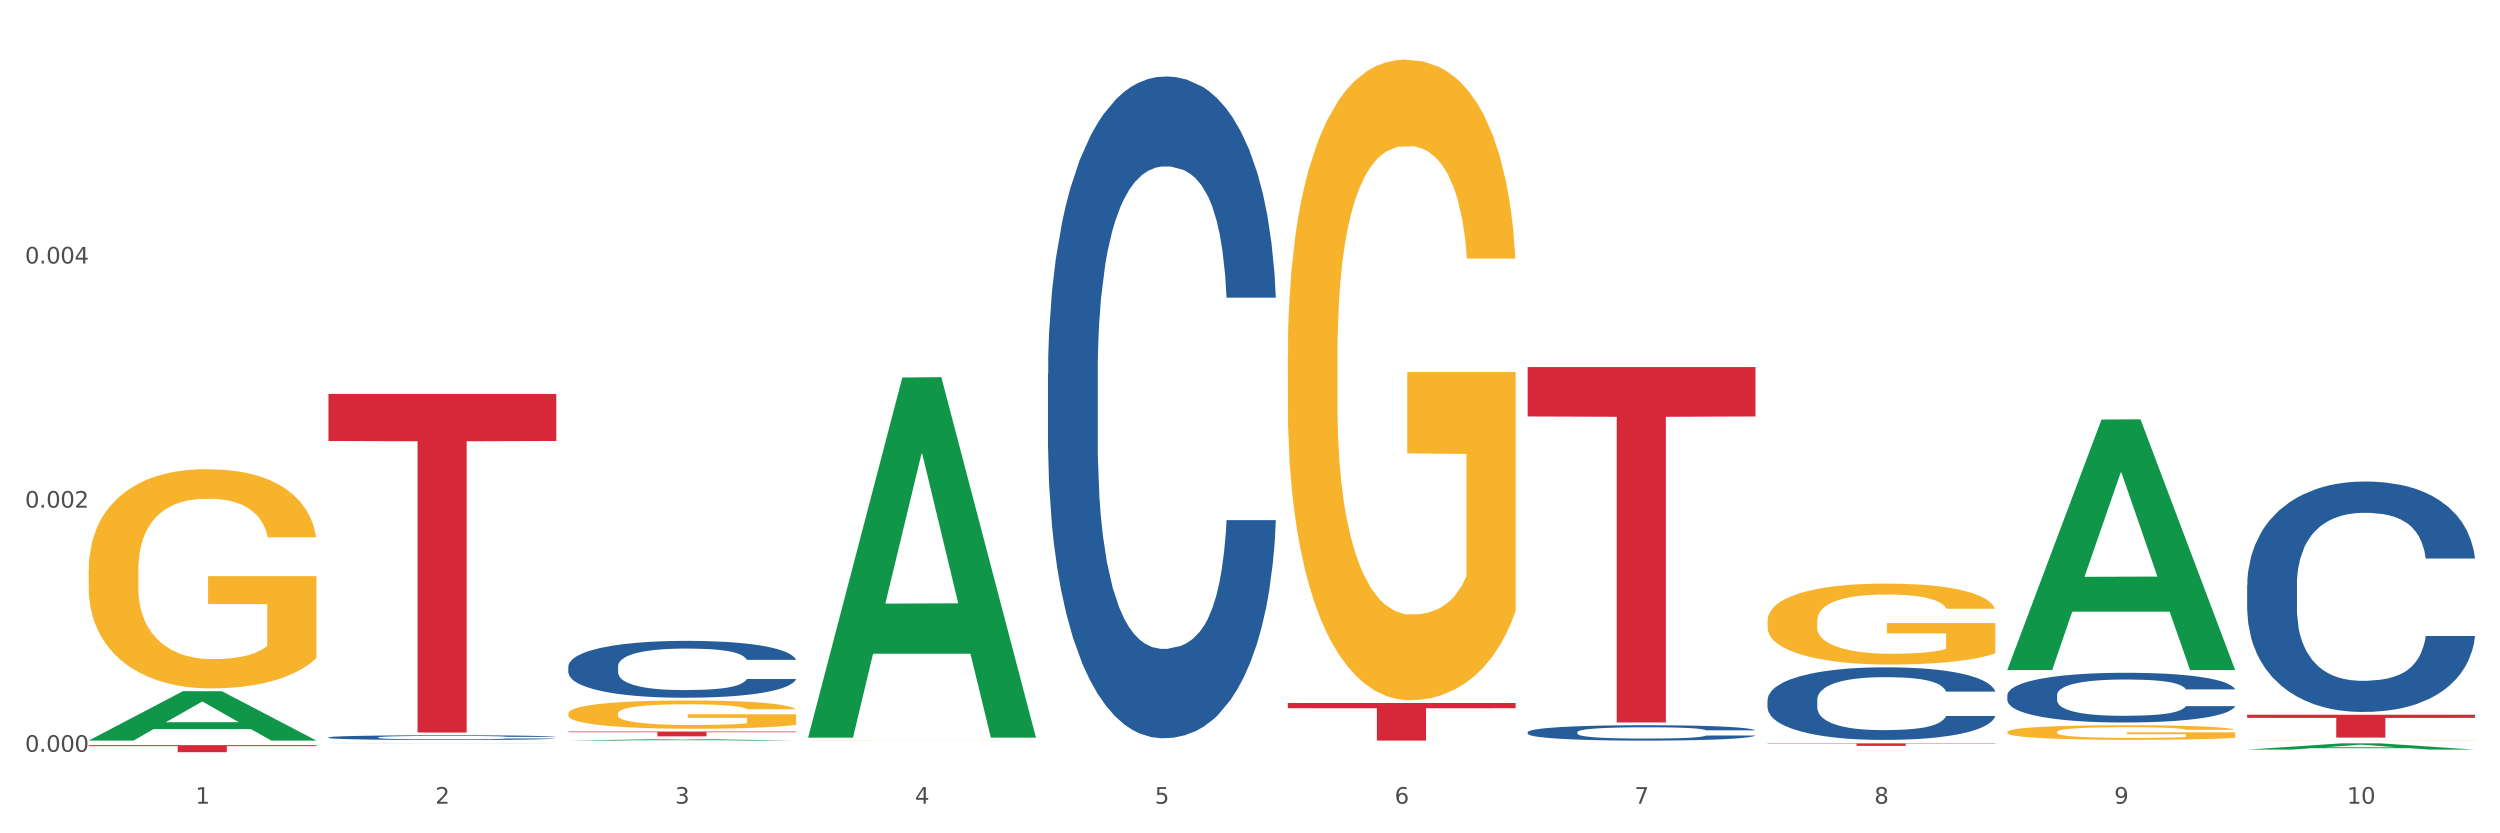
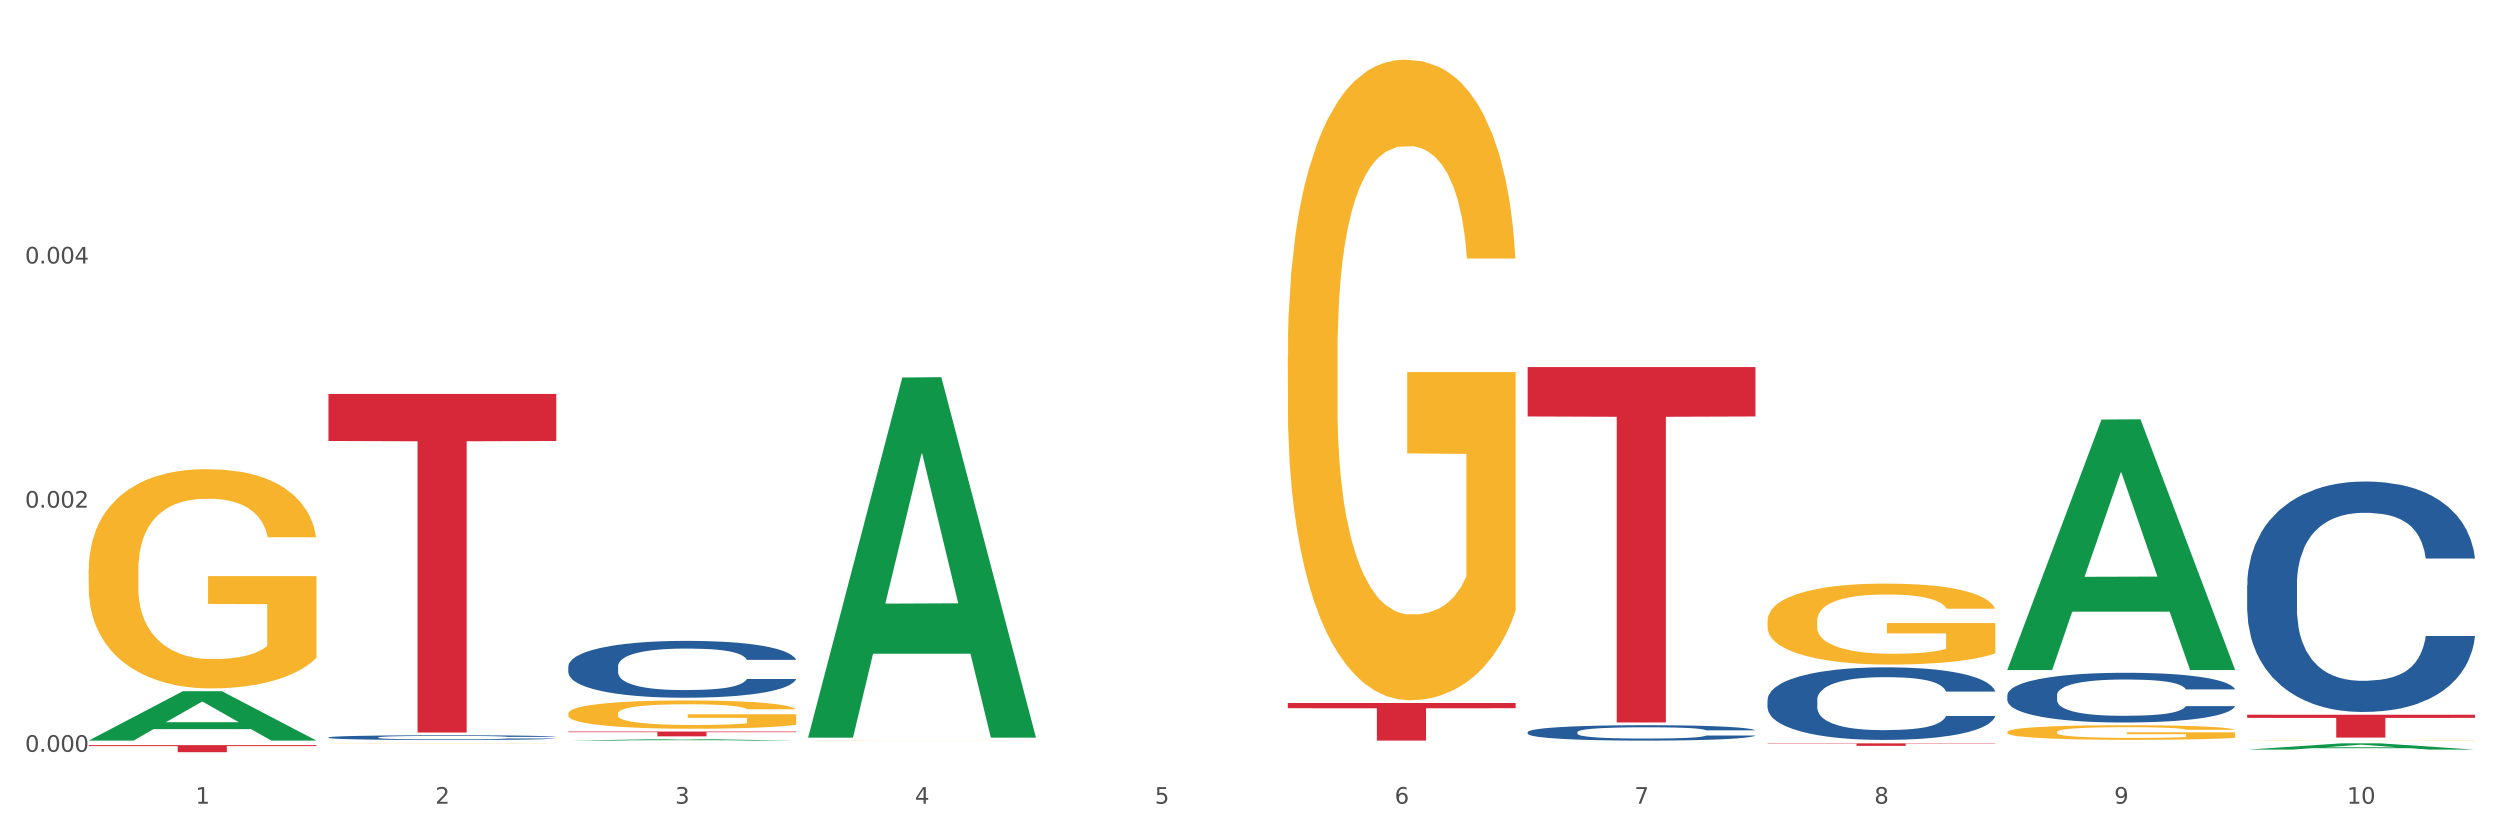
<svg xmlns="http://www.w3.org/2000/svg" xmlns:xlink="http://www.w3.org/1999/xlink" width="1080pt" height="360pt" viewBox="0 0 1080 360" version="1.1">
  <rect x="0" y="0" width="1080" height="360" fill="#333333" stroke="none" />
  <defs>
    <style type="text/css">*{stroke-linejoin: round; stroke-linecap: butt}</style>
  </defs>
  <g id="figure_1">
    <g id="patch_1">
      <path d="M 0 360  L 1080 360  L 1080 0  L 0 0  z " style="fill: #ffffff; stroke: #ffffff; stroke-linejoin: miter" />
    </g>
    <g id="axes_1">
      <g id="matplotlib.axis_1">
        <g id="xtick_1">
          <g id="text_1">
            <g style="fill: #4d4d4d" transform="translate(84.444 347.204) scale(0.096 -0.096)">
              <defs>
                <path id="DejaVuSans-31" d="M 794 531  L 1825 531  L 1825 4091  L 703 3866  L 703 4441  L 1819 4666  L 2450 4666  L 2450 531  L 3481 531  L 3481 0  L 794 0  L 794 531  z " transform="scale(0.016)" />
              </defs>
              <use xlink:href="#DejaVuSans-31" />
            </g>
          </g>
        </g>
        <g id="xtick_2">
          <g id="text_2">
            <g style="fill: #4d4d4d" transform="translate(188.053 347.204) scale(0.096 -0.096)">
              <defs>
                <path id="DejaVuSans-32" d="M 1228 531  L 3431 531  L 3431 0  L 469 0  L 469 531  Q 828 903 1448 1529  Q 2069 2156 2228 2338  Q 2531 2678 2651 2914  Q 2772 3150 2772 3378  Q 2772 3750 2511 3984  Q 2250 4219 1831 4219  Q 1534 4219 1204 4116  Q 875 4013 500 3803  L 500 4441  Q 881 4594 1212 4672  Q 1544 4750 1819 4750  Q 2544 4750 2975 4387  Q 3406 4025 3406 3419  Q 3406 3131 3298 2873  Q 3191 2616 2906 2266  Q 2828 2175 2409 1742  Q 1991 1309 1228 531  z " transform="scale(0.016)" />
              </defs>
              <use xlink:href="#DejaVuSans-32" />
            </g>
          </g>
        </g>
        <g id="xtick_3">
          <g id="text_3">
            <g style="fill: #4d4d4d" transform="translate(291.663 347.204) scale(0.096 -0.096)">
              <defs>
                <path id="DejaVuSans-33" d="M 2597 2516  Q 3050 2419 3304 2112  Q 3559 1806 3559 1356  Q 3559 666 3084 287  Q 2609 -91 1734 -91  Q 1441 -91 1130 -33  Q 819 25 488 141  L 488 750  Q 750 597 1062 519  Q 1375 441 1716 441  Q 2309 441 2620 675  Q 2931 909 2931 1356  Q 2931 1769 2642 2001  Q 2353 2234 1838 2234  L 1294 2234  L 1294 2753  L 1863 2753  Q 2328 2753 2575 2939  Q 2822 3125 2822 3475  Q 2822 3834 2567 4026  Q 2313 4219 1838 4219  Q 1578 4219 1281 4162  Q 984 4106 628 3988  L 628 4550  Q 988 4650 1302 4700  Q 1616 4750 1894 4750  Q 2613 4750 3031 4423  Q 3450 4097 3450 3541  Q 3450 3153 3228 2886  Q 3006 2619 2597 2516  z " transform="scale(0.016)" />
              </defs>
              <use xlink:href="#DejaVuSans-33" />
            </g>
          </g>
        </g>
        <g id="xtick_4">
          <g id="text_4">
            <g style="fill: #4d4d4d" transform="translate(395.273 347.204) scale(0.096 -0.096)">
              <defs>
                <path id="DejaVuSans-34" d="M 2419 4116  L 825 1625  L 2419 1625  L 2419 4116  z M 2253 4666  L 3047 4666  L 3047 1625  L 3713 1625  L 3713 1100  L 3047 1100  L 3047 0  L 2419 0  L 2419 1100  L 313 1100  L 313 1709  L 2253 4666  z " transform="scale(0.016)" />
              </defs>
              <use xlink:href="#DejaVuSans-34" />
            </g>
          </g>
        </g>
        <g id="xtick_5">
          <g id="text_5">
            <g style="fill: #4d4d4d" transform="translate(498.883 347.204) scale(0.096 -0.096)">
              <defs>
                <path id="DejaVuSans-35" d="M 691 4666  L 3169 4666  L 3169 4134  L 1269 4134  L 1269 2991  Q 1406 3038 1543 3061  Q 1681 3084 1819 3084  Q 2600 3084 3056 2656  Q 3513 2228 3513 1497  Q 3513 744 3044 326  Q 2575 -91 1722 -91  Q 1428 -91 1123 -41  Q 819 9 494 109  L 494 744  Q 775 591 1075 516  Q 1375 441 1709 441  Q 2250 441 2565 725  Q 2881 1009 2881 1497  Q 2881 1984 2565 2268  Q 2250 2553 1709 2553  Q 1456 2553 1204 2497  Q 953 2441 691 2322  L 691 4666  z " transform="scale(0.016)" />
              </defs>
              <use xlink:href="#DejaVuSans-35" />
            </g>
          </g>
        </g>
        <g id="xtick_6">
          <g id="text_6">
            <g style="fill: #4d4d4d" transform="translate(602.492 347.204) scale(0.096 -0.096)">
              <defs>
                <path id="DejaVuSans-36" d="M 2113 2584  Q 1688 2584 1439 2293  Q 1191 2003 1191 1497  Q 1191 994 1439 701  Q 1688 409 2113 409  Q 2538 409 2786 701  Q 3034 994 3034 1497  Q 3034 2003 2786 2293  Q 2538 2584 2113 2584  z M 3366 4563  L 3366 3988  Q 3128 4100 2886 4159  Q 2644 4219 2406 4219  Q 1781 4219 1451 3797  Q 1122 3375 1075 2522  Q 1259 2794 1537 2939  Q 1816 3084 2150 3084  Q 2853 3084 3261 2657  Q 3669 2231 3669 1497  Q 3669 778 3244 343  Q 2819 -91 2113 -91  Q 1303 -91 875 529  Q 447 1150 447 2328  Q 447 3434 972 4092  Q 1497 4750 2381 4750  Q 2619 4750 2861 4703  Q 3103 4656 3366 4563  z " transform="scale(0.016)" />
              </defs>
              <use xlink:href="#DejaVuSans-36" />
            </g>
          </g>
        </g>
        <g id="xtick_7">
          <g id="text_7">
            <g style="fill: #4d4d4d" transform="translate(706.102 347.204) scale(0.096 -0.096)">
              <defs>
                <path id="DejaVuSans-37" d="M 525 4666  L 3525 4666  L 3525 4397  L 1831 0  L 1172 0  L 2766 4134  L 525 4134  L 525 4666  z " transform="scale(0.016)" />
              </defs>
              <use xlink:href="#DejaVuSans-37" />
            </g>
          </g>
        </g>
        <g id="xtick_8">
          <g id="text_8">
            <g style="fill: #4d4d4d" transform="translate(809.712 347.204) scale(0.096 -0.096)">
              <defs>
                <path id="DejaVuSans-38" d="M 2034 2216  Q 1584 2216 1326 1975  Q 1069 1734 1069 1313  Q 1069 891 1326 650  Q 1584 409 2034 409  Q 2484 409 2743 651  Q 3003 894 3003 1313  Q 3003 1734 2745 1975  Q 2488 2216 2034 2216  z M 1403 2484  Q 997 2584 770 2862  Q 544 3141 544 3541  Q 544 4100 942 4425  Q 1341 4750 2034 4750  Q 2731 4750 3128 4425  Q 3525 4100 3525 3541  Q 3525 3141 3298 2862  Q 3072 2584 2669 2484  Q 3125 2378 3379 2068  Q 3634 1759 3634 1313  Q 3634 634 3220 271  Q 2806 -91 2034 -91  Q 1263 -91 848 271  Q 434 634 434 1313  Q 434 1759 690 2068  Q 947 2378 1403 2484  z M 1172 3481  Q 1172 3119 1398 2916  Q 1625 2713 2034 2713  Q 2441 2713 2670 2916  Q 2900 3119 2900 3481  Q 2900 3844 2670 4047  Q 2441 4250 2034 4250  Q 1625 4250 1398 4047  Q 1172 3844 1172 3481  z " transform="scale(0.016)" />
              </defs>
              <use xlink:href="#DejaVuSans-38" />
            </g>
          </g>
        </g>
        <g id="xtick_9">
          <g id="text_9">
            <g style="fill: #4d4d4d" transform="translate(913.322 347.204) scale(0.096 -0.096)">
              <defs>
                <path id="DejaVuSans-39" d="M 703 97  L 703 672  Q 941 559 1184 500  Q 1428 441 1663 441  Q 2288 441 2617 861  Q 2947 1281 2994 2138  Q 2813 1869 2534 1725  Q 2256 1581 1919 1581  Q 1219 1581 811 2004  Q 403 2428 403 3163  Q 403 3881 828 4315  Q 1253 4750 1959 4750  Q 2769 4750 3195 4129  Q 3622 3509 3622 2328  Q 3622 1225 3098 567  Q 2575 -91 1691 -91  Q 1453 -91 1209 -44  Q 966 3 703 97  z M 1959 2075  Q 2384 2075 2632 2365  Q 2881 2656 2881 3163  Q 2881 3666 2632 3958  Q 2384 4250 1959 4250  Q 1534 4250 1286 3958  Q 1038 3666 1038 3163  Q 1038 2656 1286 2365  Q 1534 2075 1959 2075  z " transform="scale(0.016)" />
              </defs>
              <use xlink:href="#DejaVuSans-39" />
            </g>
          </g>
        </g>
        <g id="xtick_10">
          <g id="text_10">
            <g style="fill: #4d4d4d" transform="translate(1013.877 347.204) scale(0.096 -0.096)">
              <defs>
                <path id="DejaVuSans-30" d="M 2034 4250  Q 1547 4250 1301 3770  Q 1056 3291 1056 2328  Q 1056 1369 1301 889  Q 1547 409 2034 409  Q 2525 409 2770 889  Q 3016 1369 3016 2328  Q 3016 3291 2770 3770  Q 2525 4250 2034 4250  z M 2034 4750  Q 2819 4750 3233 4129  Q 3647 3509 3647 2328  Q 3647 1150 3233 529  Q 2819 -91 2034 -91  Q 1250 -91 836 529  Q 422 1150 422 2328  Q 422 3509 836 4129  Q 1250 4750 2034 4750  z " transform="scale(0.016)" />
              </defs>
              <use xlink:href="#DejaVuSans-31" />
              <use xlink:href="#DejaVuSans-30" transform="translate(63.623 0)" />
            </g>
          </g>
        </g>
        <g id="xtick_11" />
        <g id="xtick_12" />
        <g id="xtick_13" />
        <g id="xtick_14" />
        <g id="xtick_15" />
        <g id="xtick_16" />
        <g id="xtick_17" />
        <g id="xtick_18" />
        <g id="xtick_19" />
      </g>
      <g id="matplotlib.axis_2">
        <g id="ytick_1">
          <g id="text_11">
            <g style="fill: #4d4d4d" transform="translate(10.8 324.775) scale(0.096 -0.096)">
              <defs>
                <path id="DejaVuSans-2e" d="M 684 794  L 1344 794  L 1344 0  L 684 0  L 684 794  z " transform="scale(0.016)" />
              </defs>
              <use xlink:href="#DejaVuSans-30" />
              <use xlink:href="#DejaVuSans-2e" transform="translate(63.623 0)" />
              <use xlink:href="#DejaVuSans-30" transform="translate(95.41 0)" />
              <use xlink:href="#DejaVuSans-30" transform="translate(159.033 0)" />
              <use xlink:href="#DejaVuSans-30" transform="translate(222.656 0)" />
            </g>
          </g>
        </g>
        <g id="ytick_2">
          <g id="text_12">
            <g style="fill: #4d4d4d" transform="translate(10.8 219.306) scale(0.096 -0.096)">
              <use xlink:href="#DejaVuSans-30" />
              <use xlink:href="#DejaVuSans-2e" transform="translate(63.623 0)" />
              <use xlink:href="#DejaVuSans-30" transform="translate(95.41 0)" />
              <use xlink:href="#DejaVuSans-30" transform="translate(159.033 0)" />
              <use xlink:href="#DejaVuSans-32" transform="translate(222.656 0)" />
            </g>
          </g>
        </g>
        <g id="ytick_3">
          <g id="text_13">
            <g style="fill: #4d4d4d" transform="translate(10.8 113.836) scale(0.096 -0.096)">
              <use xlink:href="#DejaVuSans-30" />
              <use xlink:href="#DejaVuSans-2e" transform="translate(63.623 0)" />
              <use xlink:href="#DejaVuSans-30" transform="translate(95.41 0)" />
              <use xlink:href="#DejaVuSans-30" transform="translate(159.033 0)" />
              <use xlink:href="#DejaVuSans-34" transform="translate(222.656 0)" />
            </g>
          </g>
        </g>
        <g id="ytick_4" />
        <g id="ytick_5" />
        <g id="ytick_6" />
      </g>
      <g id="PolyCollection_1">
        <path d="M 38.283 319.906  L 38.384 319.886  L 78.974 298.609  L 95.818 298.589  L 136.712 319.946  L 117.229 319.946  L 108.401 314.973  L 66.493 314.973  L 66.188 315.053  L 57.664 319.946  L 38.283 319.946  L 38.283 319.906  L 71.769 312.005  L 103.125 311.985  L 87.599 303.141  L 87.396 303.101  L 87.193 303.161  L 71.668 311.985  L 71.769 312.005  L 38.283 319.906  z " clip-path="url(#p8a5f447448)" style="fill: #109648" />
        <path d="M 659.941 158.576  L 758.371 158.576  L 758.371 179.912  L 719.652 180.056  L 719.652 312.109  L 698.427 312.109  L 698.427 180.056  L 659.941 179.912  L 659.941 158.72  L 659.941 158.576  z " clip-path="url(#p8a5f447448)" style="fill: #d62839" />
        <path d="M 556.332 303.695  L 654.761 303.695  L 654.761 305.953  L 616.042 305.969  L 616.042 319.946  L 594.817 319.946  L 594.817 305.969  L 556.332 305.953  L 556.332 303.71  L 556.332 303.695  z " clip-path="url(#p8a5f447448)" style="fill: #d62839" />
        <path d="M 245.502 316.012  L 343.932 316.012  L 343.932 316.303  L 305.213 316.305  L 305.213 318.108  L 283.988 318.108  L 283.988 316.305  L 245.502 316.303  L 245.502 316.014  L 245.502 316.012  z " clip-path="url(#p8a5f447448)" style="fill: #d62839" />
        <path d="M 141.893 170.173  L 240.322 170.173  L 240.322 190.501  L 201.603 190.638  L 201.603 316.45  L 180.378 316.45  L 180.378 190.638  L 141.893 190.501  L 141.893 170.31  L 141.893 170.173  z " clip-path="url(#p8a5f447448)" style="fill: #d62839" />
        <path d="M 38.283 321.908  L 136.712 321.908  L 136.712 322.331  L 97.994 322.334  L 97.994 324.95  L 76.768 324.95  L 76.768 322.334  L 38.283 322.331  L 38.283 321.911  L 38.283 321.908  z " clip-path="url(#p8a5f447448)" style="fill: #d62839" />
        <path d="M 141.893 318.552  L 142.009 318.551  L 142.009 318.498  L 142.358 318.427  L 143.638 318.296  L 145.267 318.197  L 148.059 318.081  L 149.572 318.032  L 151.55 317.978  L 155.622 317.89  L 160.276 317.815  L 163.533 317.773  L 165.977 317.747  L 171.445 317.7  L 174.586 317.68  L 177.844 317.663  L 180.636 317.652  L 185.29 317.639  L 189.013 317.633  L 193.318 317.631  L 196.925 317.633  L 201.695 317.64  L 208.676 317.663  L 211.352 317.676  L 214.958 317.699  L 218.682 317.728  L 221.707 317.758  L 225.197 317.801  L 228.804 317.858  L 232.294 317.929  L 234.737 317.994  L 236.715 318.064  L 238.46 318.148  L 239.74 318.24  L 240.322 318.316  L 219.031 318.316  L 218.449 318.247  L 217.285 318.172  L 216.122 318.122  L 214.842 318.081  L 212.864 318.034  L 211.119 318.004  L 208.21 317.968  L 205.534 317.946  L 203.324 317.933  L 200.648 317.921  L 194.947 317.91  L 190.875 317.91  L 188.315 317.914  L 185.174 317.923  L 182.498 317.936  L 179.356 317.959  L 176.913 317.983  L 174.47 318.015  L 173.074 318.037  L 170.979 318.079  L 169.583 318.112  L 167.722 318.17  L 166.675 318.212  L 164.813 318.318  L 163.999 318.397  L 163.65 318.451  L 163.417 318.511  L 163.417 318.803  L 164.115 318.934  L 164.697 318.991  L 165.627 319.054  L 167.373 319.137  L 169.932 319.217  L 172.608 319.275  L 174.819 319.311  L 176.913 319.337  L 179.007 319.358  L 181.567 319.376  L 183.661 319.388  L 186.803 319.399  L 190.526 319.404  L 193.434 319.404  L 199.368 319.395  L 202.044 319.386  L 204.604 319.373  L 207.396 319.352  L 209.606 319.33  L 210.886 319.313  L 212.981 319.277  L 214.609 319.24  L 216.006 319.197  L 216.936 319.159  L 217.983 319.103  L 218.798 319.039  L 219.031 319.006  L 240.322 319.006  L 239.857 319.073  L 239.042 319.139  L 237.413 319.227  L 236.134 319.277  L 234.156 319.339  L 232.061 319.391  L 229.153 319.449  L 226.477 319.492  L 223.684 319.53  L 220.659 319.564  L 215.191 319.61  L 213.213 319.624  L 209.025 319.646  L 205.767 319.659  L 200.997 319.672  L 196.11 319.68  L 190.991 319.682  L 186.454 319.678  L 181.451 319.667  L 178.309 319.655  L 174.819 319.638  L 170.747 319.612  L 166.907 319.58  L 163.301 319.543  L 159.926 319.5  L 156.785 319.451  L 152.713 319.371  L 149.688 319.292  L 147.477 319.219  L 145.965 319.157  L 144.452 319.079  L 143.638 319.024  L 142.358 318.893  L 141.893 318.771  L 141.893 318.552  z " clip-path="url(#p8a5f447448)" style="fill: #255c99" />
        <path d="M 970.771 319.885  L 970.887 319.884  L 970.887 319.881  L 971.119 319.877  L 972.281 319.87  L 974.025 319.863  L 975.303 319.86  L 976.581 319.857  L 978.092 319.854  L 979.951 319.851  L 983.321 319.847  L 985.413 319.845  L 987.97 319.842  L 992.618 319.839  L 995.988 319.837  L 999.474 319.835  L 1005.169 319.834  L 1008.887 319.833  L 1012.838 319.832  L 1017.603 319.832  L 1021.206 319.832  L 1029.108 319.832  L 1035.848 319.833  L 1039.102 319.834  L 1043.285 319.835  L 1045.493 319.836  L 1049.096 319.837  L 1052.814 319.84  L 1055.371 319.841  L 1059.206 319.845  L 1062.111 319.849  L 1064.784 319.853  L 1066.179 319.856  L 1067.224 319.859  L 1068.154 319.862  L 1069.084 319.867  L 1048.166 319.867  L 1047.353 319.864  L 1046.074 319.86  L 1044.215 319.857  L 1042.588 319.855  L 1039.799 319.852  L 1037.242 319.85  L 1034.57 319.849  L 1031.316 319.848  L 1028.759 319.847  L 1025.157 319.847  L 1018.068 319.847  L 1013.303 319.848  L 1010.049 319.849  L 1007.958 319.85  L 1006.098 319.851  L 1004.007 319.853  L 1001.566 319.855  L 999.823 319.857  L 998.08 319.859  L 996.685 319.862  L 995.407 319.865  L 994.361 319.868  L 993.548 319.871  L 992.851 319.875  L 992.269 319.882  L 992.269 319.896  L 992.502 319.899  L 993.083 319.904  L 993.78 319.907  L 994.942 319.911  L 995.988 319.913  L 997.964 319.917  L 1000.172 319.92  L 1001.915 319.922  L 1003.658 319.924  L 1006.679 319.926  L 1010.049 319.928  L 1012.955 319.929  L 1016.906 319.93  L 1019.579 319.931  L 1021.903 319.931  L 1027.597 319.931  L 1031.664 319.931  L 1036.197 319.93  L 1039.683 319.929  L 1042.588 319.928  L 1045.842 319.926  L 1047.934 319.924  L 1047.934 319.902  L 1022.368 319.902  L 1022.368 319.888  L 1069.2 319.888  L 1069.2 319.93  L 1067.224 319.932  L 1065.016 319.934  L 1062.692 319.936  L 1059.206 319.938  L 1055.022 319.941  L 1051.304 319.942  L 1047.353 319.943  L 1042.704 319.944  L 1036.661 319.945  L 1032.943 319.946  L 1028.294 319.946  L 1022.832 319.946  L 1018.068 319.946  L 1013.42 319.946  L 1008.539 319.945  L 1003.774 319.943  L 1000.172 319.942  L 996.569 319.94  L 992.734 319.938  L 989.713 319.936  L 987.389 319.934  L 984.832 319.932  L 982.043 319.928  L 979.951 319.926  L 978.092 319.923  L 976.116 319.919  L 974.722 319.916  L 973.327 319.912  L 972.514 319.909  L 971.584 319.904  L 970.887 319.897  L 970.771 319.885  z " clip-path="url(#p8a5f447448)" style="fill: #f7b32b" />
        <path d="M 867.161 316.219  L 867.277 316.213  L 867.277 316.006  L 867.51 315.827  L 868.672 315.394  L 870.415 315.037  L 871.693 314.847  L 872.971 314.691  L 874.482 314.535  L 876.342 314.374  L 879.712 314.137  L 881.803 314.016  L 884.36 313.89  L 889.008 313.705  L 892.378 313.601  L 895.865 313.515  L 901.559 313.411  L 905.278 313.365  L 909.229 313.33  L 913.993 313.307  L 917.596 313.301  L 925.498 313.319  L 932.238 313.371  L 935.492 313.411  L 939.676 313.48  L 941.884 313.526  L 945.486 313.619  L 949.205 313.74  L 951.761 313.843  L 955.596 314.039  L 958.501 314.235  L 961.174 314.478  L 962.569 314.645  L 963.615 314.8  L 964.544 314.979  L 965.474 315.262  L 944.556 315.262  L 943.743 315.06  L 942.465 314.87  L 940.605 314.685  L 938.978 314.57  L 936.189 314.426  L 933.633 314.333  L 930.96 314.264  L 927.706 314.207  L 925.149 314.178  L 921.547 314.155  L 914.458 314.161  L 909.694 314.207  L 906.44 314.264  L 904.348 314.316  L 902.489 314.374  L 900.397 314.455  L 897.956 314.576  L 896.213 314.685  L 894.47 314.824  L 893.076 314.962  L 891.797 315.123  L 890.751 315.296  L 889.938 315.475  L 889.241 315.694  L 888.66 316.057  L 888.66 316.847  L 888.892 317.026  L 889.473 317.262  L 890.17 317.441  L 891.333 317.654  L 892.378 317.799  L 894.354 318.006  L 896.562 318.179  L 898.305 318.289  L 900.048 318.381  L 903.07 318.508  L 906.44 318.612  L 909.345 318.675  L 913.296 318.733  L 915.969 318.756  L 918.293 318.767  L 923.987 318.767  L 928.055 318.75  L 932.587 318.71  L 936.073 318.658  L 938.978 318.594  L 942.232 318.49  L 944.324 318.392  L 944.324 317.187  L 918.758 317.182  L 918.758 316.38  L 965.59 316.38  L 965.59 318.733  L 963.615 318.854  L 961.407 318.963  L 959.083 319.061  L 955.596 319.182  L 951.413 319.298  L 947.694 319.378  L 943.743 319.448  L 939.095 319.511  L 933.052 319.569  L 929.333 319.592  L 924.685 319.609  L 919.223 319.615  L 914.458 319.603  L 909.81 319.574  L 904.929 319.523  L 900.164 319.448  L 896.562 319.373  L 892.959 319.28  L 889.125 319.159  L 886.103 319.044  L 883.779 318.94  L 881.222 318.808  L 878.433 318.635  L 876.342 318.479  L 874.482 318.318  L 872.507 318.11  L 871.112 317.931  L 869.718 317.706  L 868.904 317.539  L 867.974 317.28  L 867.277 316.916  L 867.161 316.219  z " clip-path="url(#p8a5f447448)" style="fill: #f7b32b" />
        <path d="M 763.551 268.282  L 763.667 268.25  L 763.667 267.1  L 763.9 266.11  L 765.062 263.714  L 766.805 261.733  L 768.083 260.679  L 769.362 259.816  L 770.872 258.954  L 772.732 258.059  L 776.102 256.75  L 778.194 256.079  L 780.75 255.376  L 785.399 254.354  L 788.769 253.779  L 792.255 253.3  L 797.949 252.725  L 801.668 252.469  L 805.619 252.277  L 810.384 252.15  L 813.986 252.118  L 821.888 252.213  L 828.628 252.501  L 831.882 252.725  L 836.066 253.108  L 838.274 253.363  L 841.876 253.875  L 845.595 254.545  L 848.152 255.12  L 851.987 256.207  L 854.892 257.293  L 857.565 258.634  L 858.959 259.561  L 860.005 260.423  L 860.935 261.414  L 861.864 262.979  L 840.947 262.979  L 840.133 261.861  L 838.855 260.807  L 836.996 259.784  L 835.369 259.145  L 832.58 258.347  L 830.023 257.836  L 827.35 257.452  L 824.096 257.133  L 821.54 256.973  L 817.937 256.845  L 810.848 256.877  L 806.084 257.133  L 802.83 257.452  L 800.738 257.74  L 798.879 258.059  L 796.787 258.507  L 794.347 259.177  L 792.604 259.784  L 790.86 260.551  L 789.466 261.318  L 788.188 262.212  L 787.142 263.171  L 786.328 264.161  L 785.631 265.375  L 785.05 267.387  L 785.05 271.764  L 785.282 272.754  L 785.863 274.064  L 786.561 275.054  L 787.723 276.236  L 788.769 277.035  L 790.744 278.185  L 792.952 279.143  L 794.695 279.75  L 796.438 280.261  L 799.46 280.964  L 802.83 281.539  L 805.735 281.89  L 809.686 282.21  L 812.359 282.338  L 814.683 282.401  L 820.378 282.401  L 824.445 282.306  L 828.977 282.082  L 832.463 281.795  L 835.369 281.443  L 838.622 280.868  L 840.714 280.325  L 840.714 273.649  L 815.148 273.617  L 815.148 269.176  L 861.981 269.176  L 861.981 282.21  L 860.005 282.881  L 857.797 283.488  L 855.473 284.031  L 851.987 284.702  L 847.803 285.34  L 844.084 285.788  L 840.133 286.171  L 835.485 286.522  L 829.442 286.842  L 825.723 286.97  L 821.075 287.065  L 815.613 287.097  L 810.848 287.034  L 806.2 286.874  L 801.319 286.586  L 796.555 286.171  L 792.952 285.756  L 789.35 285.245  L 785.515 284.574  L 782.493 283.935  L 780.169 283.36  L 777.613 282.625  L 774.824 281.667  L 772.732 280.804  L 770.872 279.91  L 768.897 278.76  L 767.502 277.769  L 766.108 276.524  L 765.294 275.597  L 764.365 274.16  L 763.667 272.147  L 763.551 268.282  z " clip-path="url(#p8a5f447448)" style="fill: #f7b32b" />
        <path d="M 556.332 153.648  L 556.448 153.395  L 556.448 144.296  L 556.68 136.461  L 557.842 117.505  L 559.586 101.835  L 560.864 93.495  L 562.142 86.671  L 563.653 79.847  L 565.512 72.77  L 568.882 62.407  L 570.974 57.1  L 573.531 51.539  L 578.179 43.452  L 581.549 38.902  L 585.035 35.111  L 590.73 30.562  L 594.448 28.54  L 598.4 27.023  L 603.164 26.012  L 606.767 25.759  L 614.669 26.518  L 621.409 28.792  L 624.663 30.562  L 628.846 33.595  L 631.054 35.616  L 634.657 39.66  L 638.375 44.968  L 640.932 49.517  L 644.767 58.111  L 647.672 66.704  L 650.345 77.319  L 651.74 84.649  L 652.785 91.473  L 653.715 99.308  L 654.645 111.692  L 633.727 111.692  L 632.914 102.846  L 631.635 94.506  L 629.776 86.418  L 628.149 81.363  L 625.36 75.044  L 622.803 71.001  L 620.131 67.968  L 616.877 65.44  L 614.32 64.176  L 610.718 63.166  L 603.629 63.418  L 598.864 65.44  L 595.61 67.968  L 593.519 70.242  L 591.659 72.77  L 589.568 76.308  L 587.127 81.616  L 585.384 86.418  L 583.641 92.484  L 582.246 98.55  L 580.968 105.626  L 579.922 113.209  L 579.109 121.044  L 578.412 130.648  L 577.83 146.571  L 577.83 181.197  L 578.063 189.032  L 578.644 199.394  L 579.341 207.229  L 580.503 216.581  L 581.549 222.899  L 583.525 231.998  L 585.733 239.58  L 587.476 244.383  L 589.219 248.426  L 592.24 253.987  L 595.61 258.536  L 598.516 261.316  L 602.467 263.844  L 605.14 264.855  L 607.464 265.36  L 613.158 265.36  L 617.225 264.602  L 621.758 262.833  L 625.244 260.558  L 628.149 257.778  L 631.403 253.229  L 633.495 248.932  L 633.495 196.109  L 607.929 195.856  L 607.929 160.724  L 654.761 160.724  L 654.761 263.844  L 652.785 269.151  L 650.577 273.953  L 648.253 278.25  L 644.767 283.558  L 640.583 288.613  L 636.865 292.151  L 632.914 295.184  L 628.265 297.964  L 622.222 300.492  L 618.504 301.503  L 613.855 302.261  L 608.394 302.513  L 603.629 302.008  L 598.981 300.744  L 594.1 298.47  L 589.335 295.184  L 585.733 291.898  L 582.13 287.854  L 578.295 282.547  L 575.274 277.492  L 572.95 272.943  L 570.393 267.129  L 567.604 259.547  L 565.512 252.723  L 563.653 245.646  L 561.677 236.547  L 560.283 228.712  L 558.888 218.855  L 558.075 211.526  L 557.145 200.152  L 556.448 184.23  L 556.332 153.648  z " clip-path="url(#p8a5f447448)" style="fill: #f7b32b" />
        <path d="M 349.112 319.9  L 349.228 319.9  L 349.228 319.898  L 349.461 319.895  L 350.623 319.889  L 352.366 319.884  L 353.644 319.882  L 354.923 319.88  L 356.433 319.878  L 358.293 319.875  L 361.663 319.872  L 363.755 319.871  L 366.311 319.869  L 370.96 319.866  L 374.33 319.865  L 377.816 319.864  L 383.51 319.862  L 387.229 319.862  L 391.18 319.861  L 395.945 319.861  L 399.547 319.861  L 407.449 319.861  L 414.189 319.862  L 417.443 319.862  L 421.627 319.863  L 423.835 319.864  L 427.437 319.865  L 431.156 319.867  L 433.713 319.868  L 437.548 319.871  L 440.453 319.874  L 443.126 319.877  L 444.52 319.879  L 445.566 319.881  L 446.496 319.884  L 447.425 319.887  L 426.508 319.887  L 425.694 319.885  L 424.416 319.882  L 422.557 319.88  L 420.93 319.878  L 418.141 319.876  L 415.584 319.875  L 412.911 319.874  L 409.657 319.873  L 407.101 319.873  L 403.498 319.873  L 396.409 319.873  L 391.645 319.873  L 388.391 319.874  L 386.299 319.875  L 384.44 319.875  L 382.348 319.877  L 379.908 319.878  L 378.165 319.88  L 376.421 319.882  L 375.027 319.883  L 373.749 319.886  L 372.703 319.888  L 371.889 319.89  L 371.192 319.893  L 370.611 319.898  L 370.611 319.909  L 370.843 319.911  L 371.424 319.915  L 372.122 319.917  L 373.284 319.92  L 374.33 319.922  L 376.305 319.925  L 378.513 319.927  L 380.256 319.928  L 381.999 319.93  L 385.021 319.931  L 388.391 319.933  L 391.296 319.934  L 395.247 319.934  L 397.92 319.935  L 400.244 319.935  L 405.939 319.935  L 410.006 319.935  L 414.538 319.934  L 418.024 319.933  L 420.93 319.933  L 424.183 319.931  L 426.275 319.93  L 426.275 319.914  L 400.709 319.913  L 400.709 319.903  L 447.542 319.903  L 447.542 319.934  L 445.566 319.936  L 443.358 319.937  L 441.034 319.939  L 437.548 319.94  L 433.364 319.942  L 429.645 319.943  L 425.694 319.944  L 421.046 319.945  L 415.003 319.946  L 411.284 319.946  L 406.636 319.946  L 401.174 319.946  L 396.409 319.946  L 391.761 319.946  L 386.88 319.945  L 382.116 319.944  L 378.513 319.943  L 374.911 319.942  L 371.076 319.94  L 368.054 319.939  L 365.73 319.937  L 363.174 319.935  L 360.385 319.933  L 358.293 319.931  L 356.433 319.929  L 354.458 319.926  L 353.063 319.924  L 351.669 319.921  L 350.855 319.918  L 349.926 319.915  L 349.228 319.91  L 349.112 319.9  z " clip-path="url(#p8a5f447448)" style="fill: #f7b32b" />
        <path d="M 245.502 308.252  L 245.619 308.241  L 245.619 307.839  L 245.851 307.492  L 247.013 306.655  L 248.756 305.962  L 250.035 305.594  L 251.313 305.292  L 252.824 304.991  L 254.683 304.678  L 258.053 304.22  L 260.145 303.985  L 262.701 303.74  L 267.35 303.382  L 270.72 303.181  L 274.206 303.014  L 279.9 302.813  L 283.619 302.723  L 287.57 302.656  L 292.335 302.612  L 295.937 302.6  L 303.84 302.634  L 310.58 302.735  L 313.834 302.813  L 318.017 302.947  L 320.225 303.036  L 323.828 303.215  L 327.546 303.449  L 330.103 303.65  L 333.938 304.03  L 336.843 304.41  L 339.516 304.879  L 340.91 305.203  L 341.956 305.504  L 342.886 305.851  L 343.816 306.398  L 322.898 306.398  L 322.084 306.007  L 320.806 305.638  L 318.947 305.281  L 317.32 305.058  L 314.531 304.778  L 311.974 304.6  L 309.301 304.466  L 306.048 304.354  L 303.491 304.298  L 299.888 304.253  L 292.8 304.265  L 288.035 304.354  L 284.781 304.466  L 282.689 304.566  L 280.83 304.678  L 278.738 304.834  L 276.298 305.069  L 274.555 305.281  L 272.812 305.549  L 271.417 305.817  L 270.139 306.13  L 269.093 306.465  L 268.28 306.811  L 267.582 307.235  L 267.001 307.939  L 267.001 309.469  L 267.234 309.815  L 267.815 310.273  L 268.512 310.62  L 269.674 311.033  L 270.72 311.312  L 272.695 311.714  L 274.903 312.049  L 276.647 312.261  L 278.39 312.44  L 281.411 312.686  L 284.781 312.887  L 287.686 313.01  L 291.638 313.121  L 294.31 313.166  L 296.635 313.188  L 302.329 313.188  L 306.396 313.155  L 310.928 313.077  L 314.415 312.976  L 317.32 312.853  L 320.574 312.652  L 322.665 312.462  L 322.665 310.128  L 297.099 310.117  L 297.099 308.565  L 343.932 308.565  L 343.932 313.121  L 341.956 313.356  L 339.748 313.568  L 337.424 313.758  L 333.938 313.992  L 329.754 314.216  L 326.036 314.372  L 322.084 314.506  L 317.436 314.629  L 311.393 314.741  L 307.674 314.785  L 303.026 314.819  L 297.564 314.83  L 292.8 314.808  L 288.151 314.752  L 283.271 314.651  L 278.506 314.506  L 274.903 314.361  L 271.301 314.182  L 267.466 313.948  L 264.445 313.724  L 262.12 313.523  L 259.564 313.267  L 256.775 312.931  L 254.683 312.63  L 252.824 312.317  L 250.848 311.915  L 249.454 311.569  L 248.059 311.133  L 247.246 310.809  L 246.316 310.307  L 245.619 309.603  L 245.502 308.252  z " clip-path="url(#p8a5f447448)" style="fill: #f7b32b" />
        <path d="M 141.893 321.176  L 142.009 321.176  L 142.009 321.172  L 142.241 321.169  L 143.403 321.162  L 145.147 321.156  L 146.425 321.153  L 147.703 321.151  L 149.214 321.148  L 151.073 321.145  L 154.443 321.141  L 156.535 321.14  L 159.092 321.137  L 163.74 321.134  L 167.11 321.133  L 170.596 321.131  L 176.291 321.13  L 180.009 321.129  L 183.961 321.128  L 188.725 321.128  L 192.328 321.128  L 200.23 321.128  L 206.97 321.129  L 210.224 321.13  L 214.407 321.131  L 216.615 321.131  L 220.218 321.133  L 223.937 321.135  L 226.493 321.137  L 230.328 321.14  L 233.233 321.143  L 235.906 321.147  L 237.301 321.15  L 238.346 321.152  L 239.276 321.155  L 240.206 321.16  L 219.288 321.16  L 218.475 321.157  L 217.196 321.154  L 215.337 321.15  L 213.71 321.149  L 210.921 321.146  L 208.364 321.145  L 205.692 321.144  L 202.438 321.143  L 199.881 321.142  L 196.279 321.142  L 189.19 321.142  L 184.425 321.143  L 181.171 321.144  L 179.08 321.144  L 177.22 321.145  L 175.129 321.147  L 172.688 321.149  L 170.945 321.15  L 169.202 321.153  L 167.807 321.155  L 166.529 321.158  L 165.483 321.161  L 164.67 321.163  L 163.973 321.167  L 163.391 321.173  L 163.391 321.186  L 163.624 321.189  L 164.205 321.193  L 164.902 321.196  L 166.064 321.199  L 167.11 321.202  L 169.086 321.205  L 171.294 321.208  L 173.037 321.21  L 174.78 321.211  L 177.801 321.213  L 181.171 321.215  L 184.077 321.216  L 188.028 321.217  L 190.701 321.217  L 193.025 321.217  L 198.719 321.217  L 202.786 321.217  L 207.319 321.217  L 210.805 321.216  L 213.71 321.215  L 216.964 321.213  L 219.056 321.211  L 219.056 321.192  L 193.49 321.191  L 193.49 321.178  L 240.322 321.178  L 240.322 321.217  L 238.346 321.219  L 236.138 321.221  L 233.814 321.222  L 230.328 321.224  L 226.144 321.226  L 222.426 321.228  L 218.475 321.229  L 213.826 321.23  L 207.783 321.231  L 204.065 321.231  L 199.416 321.231  L 193.955 321.231  L 189.19 321.231  L 184.542 321.231  L 179.661 321.23  L 174.896 321.229  L 171.294 321.227  L 167.691 321.226  L 163.856 321.224  L 160.835 321.222  L 158.511 321.22  L 155.954 321.218  L 153.165 321.215  L 151.073 321.213  L 149.214 321.21  L 147.238 321.207  L 145.844 321.204  L 144.449 321.2  L 143.636 321.197  L 142.706 321.193  L 142.009 321.187  L 141.893 321.176  z " clip-path="url(#p8a5f447448)" style="fill: #f7b32b" />
        <path d="M 38.283 246.456  L 38.399 246.37  L 38.399 243.256  L 38.632 240.574  L 39.794 234.086  L 41.537 228.723  L 42.815 225.868  L 44.093 223.533  L 45.604 221.197  L 47.464 218.775  L 50.834 215.228  L 52.925 213.412  L 55.482 211.509  L 60.13 208.74  L 63.5 207.183  L 66.987 205.886  L 72.681 204.329  L 76.4 203.637  L 80.351 203.118  L 85.115 202.772  L 88.718 202.685  L 96.62 202.945  L 103.36 203.723  L 106.614 204.329  L 110.798 205.367  L 113.006 206.059  L 116.608 207.443  L 120.327 209.26  L 122.883 210.817  L 126.718 213.758  L 129.623 216.699  L 132.296 220.332  L 133.691 222.841  L 134.737 225.176  L 135.666 227.858  L 136.596 232.097  L 115.678 232.097  L 114.865 229.069  L 113.587 226.214  L 111.727 223.446  L 110.1 221.716  L 107.311 219.553  L 104.755 218.169  L 102.082 217.131  L 98.828 216.266  L 96.271 215.834  L 92.669 215.488  L 85.58 215.574  L 80.816 216.266  L 77.562 217.131  L 75.47 217.91  L 73.611 218.775  L 71.519 219.986  L 69.078 221.803  L 67.335 223.446  L 65.592 225.522  L 64.198 227.598  L 62.919 230.02  L 61.873 232.616  L 61.06 235.297  L 60.363 238.584  L 59.782 244.034  L 59.782 255.885  L 60.014 258.567  L 60.595 262.113  L 61.292 264.795  L 62.455 267.996  L 63.5 270.158  L 65.476 273.273  L 67.684 275.868  L 69.427 277.511  L 71.17 278.895  L 74.192 280.798  L 77.562 282.355  L 80.467 283.307  L 84.418 284.172  L 87.091 284.518  L 89.415 284.691  L 95.109 284.691  L 99.177 284.432  L 103.709 283.826  L 107.195 283.047  L 110.1 282.096  L 113.354 280.539  L 115.446 279.068  L 115.446 260.989  L 89.88 260.902  L 89.88 248.878  L 136.712 248.878  L 136.712 284.172  L 134.737 285.989  L 132.529 287.632  L 130.205 289.103  L 126.718 290.919  L 122.535 292.649  L 118.816 293.86  L 114.865 294.899  L 110.217 295.85  L 104.174 296.715  L 100.455 297.061  L 95.807 297.321  L 90.345 297.407  L 85.58 297.234  L 80.932 296.802  L 76.051 296.023  L 71.286 294.899  L 67.684 293.774  L 64.081 292.39  L 60.247 290.573  L 57.225 288.843  L 54.901 287.286  L 52.344 285.297  L 49.555 282.701  L 47.464 280.366  L 45.604 277.944  L 43.629 274.83  L 42.234 272.148  L 40.84 268.774  L 40.026 266.266  L 39.096 262.373  L 38.399 256.923  L 38.283 246.456  z " clip-path="url(#p8a5f447448)" style="fill: #f7b32b" />
        <path d="M 970.771 252.745  L 970.887 252.654  L 970.887 250.108  L 971.236 246.653  L 972.516 240.288  L 974.145 235.469  L 976.937 229.831  L 978.45 227.467  L 980.428 224.83  L 984.5 220.557  L 989.154 216.92  L 992.411 214.919  L 994.854 213.646  L 1000.323 211.373  L 1003.464 210.373  L 1006.722 209.554  L 1009.514 209.009  L 1014.168 208.372  L 1017.891 208.1  L 1022.196 208.009  L 1025.803 208.1  L 1030.573 208.463  L 1037.554 209.554  L 1040.23 210.191  L 1043.836 211.282  L 1047.56 212.737  L 1050.585 214.192  L 1054.075 216.283  L 1057.682 219.011  L 1061.172 222.466  L 1063.615 225.649  L 1065.593 229.013  L 1067.338 233.105  L 1068.618 237.56  L 1069.2 241.288  L 1047.909 241.288  L 1047.327 237.924  L 1046.163 234.287  L 1045 231.832  L 1043.72 229.831  L 1041.742 227.558  L 1039.997 226.103  L 1037.088 224.376  L 1034.412 223.284  L 1032.202 222.648  L 1029.526 222.102  L 1023.825 221.557  L 1019.753 221.557  L 1017.193 221.739  L 1014.052 222.193  L 1011.376 222.83  L 1008.234 223.921  L 1005.791 225.103  L 1003.348 226.649  L 1001.952 227.74  L 999.857 229.74  L 998.461 231.377  L 996.6 234.196  L 995.553 236.196  L 993.691 241.379  L 992.877 245.198  L 992.528 247.835  L 992.295 250.744  L 992.295 264.929  L 992.993 271.294  L 993.575 274.022  L 994.505 277.113  L 996.251 281.114  L 998.81 285.024  L 1001.486 287.842  L 1003.697 289.57  L 1005.791 290.843  L 1007.885 291.843  L 1010.445 292.753  L 1012.539 293.298  L 1015.681 293.844  L 1019.404 294.116  L 1022.312 294.116  L 1028.246 293.662  L 1030.922 293.207  L 1033.482 292.571  L 1036.274 291.57  L 1038.484 290.479  L 1039.764 289.661  L 1041.859 287.933  L 1043.487 286.115  L 1044.884 284.024  L 1045.814 282.205  L 1046.861 279.477  L 1047.676 276.386  L 1047.909 274.749  L 1069.2 274.749  L 1068.735 278.022  L 1067.92 281.205  L 1066.291 285.478  L 1065.012 287.933  L 1063.034 290.934  L 1060.939 293.48  L 1058.031 296.299  L 1055.355 298.39  L 1052.562 300.209  L 1049.537 301.845  L 1044.069 304.118  L 1042.091 304.755  L 1037.903 305.846  L 1034.645 306.482  L 1029.875 307.119  L 1024.988 307.483  L 1019.869 307.574  L 1015.332 307.392  L 1010.329 306.846  L 1007.187 306.301  L 1003.697 305.482  L 999.625 304.209  L 995.785 302.664  L 992.179 300.845  L 988.804 298.754  L 985.663 296.39  L 981.591 292.48  L 978.566 288.661  L 976.355 285.115  L 974.843 282.114  L 973.33 278.295  L 972.516 275.658  L 971.236 269.293  L 970.771 263.383  L 970.771 252.745  z " clip-path="url(#p8a5f447448)" style="fill: #255c99" />
        <path d="M 867.161 300.291  L 867.277 300.271  L 867.277 299.722  L 867.626 298.976  L 868.906 297.603  L 870.535 296.563  L 873.327 295.347  L 874.84 294.837  L 876.818 294.268  L 880.89 293.346  L 885.544 292.561  L 888.801 292.13  L 891.245 291.855  L 896.713 291.364  L 899.854 291.149  L 903.112 290.972  L 905.904 290.854  L 910.558 290.717  L 914.281 290.658  L 918.586 290.639  L 922.193 290.658  L 926.963 290.737  L 933.944 290.972  L 936.62 291.109  L 940.227 291.345  L 943.95 291.659  L 946.975 291.973  L 950.465 292.424  L 954.072 293.012  L 957.562 293.758  L 960.006 294.444  L 961.984 295.17  L 963.729 296.053  L 965.009 297.014  L 965.59 297.819  L 944.299 297.819  L 943.717 297.093  L 942.554 296.308  L 941.39 295.778  L 940.11 295.347  L 938.132 294.856  L 936.387 294.543  L 933.479 294.17  L 930.803 293.934  L 928.592 293.797  L 925.916 293.679  L 920.215 293.562  L 916.143 293.562  L 913.583 293.601  L 910.442 293.699  L 907.766 293.836  L 904.625 294.072  L 902.181 294.327  L 899.738 294.66  L 898.342 294.896  L 896.248 295.327  L 894.851 295.68  L 892.99 296.289  L 891.943 296.72  L 890.081 297.838  L 889.267 298.662  L 888.918 299.231  L 888.685 299.859  L 888.685 302.919  L 889.383 304.293  L 889.965 304.881  L 890.896 305.548  L 892.641 306.411  L 895.201 307.255  L 897.877 307.863  L 900.087 308.236  L 902.181 308.51  L 904.276 308.726  L 906.835 308.922  L 908.929 309.04  L 912.071 309.158  L 915.794 309.217  L 918.703 309.217  L 924.636 309.118  L 927.312 309.02  L 929.872 308.883  L 932.664 308.667  L 934.875 308.432  L 936.155 308.255  L 938.249 307.883  L 939.878 307.49  L 941.274 307.039  L 942.205 306.647  L 943.252 306.058  L 944.066 305.391  L 944.299 305.038  L 965.59 305.038  L 965.125 305.744  L 964.31 306.431  L 962.682 307.353  L 961.402 307.883  L 959.424 308.53  L 957.33 309.079  L 954.421 309.687  L 951.745 310.139  L 948.953 310.531  L 945.928 310.884  L 940.459 311.374  L 938.481 311.512  L 934.293 311.747  L 931.035 311.885  L 926.265 312.022  L 921.379 312.1  L 916.259 312.12  L 911.722 312.081  L 906.719 311.963  L 903.577 311.845  L 900.087 311.669  L 896.015 311.394  L 892.176 311.061  L 888.569 310.668  L 885.195 310.217  L 882.053 309.707  L 877.981 308.863  L 874.956 308.039  L 872.746 307.274  L 871.233 306.627  L 869.721 305.803  L 868.906 305.234  L 867.626 303.861  L 867.161 302.586  L 867.161 300.291  z " clip-path="url(#p8a5f447448)" style="fill: #255c99" />
        <path d="M 763.551 302.371  L 763.668 302.343  L 763.668 301.541  L 764.017 300.452  L 765.296 298.447  L 766.925 296.929  L 769.718 295.153  L 771.23 294.409  L 773.208 293.578  L 777.28 292.232  L 781.934 291.086  L 785.192 290.456  L 787.635 290.055  L 793.103 289.339  L 796.245 289.024  L 799.502 288.766  L 802.295 288.594  L 806.949 288.393  L 810.672 288.308  L 814.976 288.279  L 818.583 288.308  L 823.353 288.422  L 830.334 288.766  L 833.01 288.966  L 836.617 289.31  L 840.34 289.768  L 843.365 290.227  L 846.855 290.885  L 850.462 291.745  L 853.953 292.833  L 856.396 293.836  L 858.374 294.896  L 860.119 296.184  L 861.399 297.588  L 861.981 298.762  L 840.689 298.762  L 840.107 297.703  L 838.944 296.557  L 837.78 295.783  L 836.501 295.153  L 834.523 294.437  L 832.777 293.979  L 829.869 293.435  L 827.193 293.091  L 824.982 292.89  L 822.306 292.719  L 816.605 292.547  L 812.533 292.547  L 809.974 292.604  L 806.832 292.747  L 804.156 292.948  L 801.015 293.291  L 798.572 293.664  L 796.128 294.151  L 794.732 294.495  L 792.638 295.125  L 791.242 295.64  L 789.38 296.528  L 788.333 297.158  L 786.472 298.791  L 785.657 299.994  L 785.308 300.825  L 785.075 301.741  L 785.075 306.21  L 785.773 308.215  L 786.355 309.074  L 787.286 310.048  L 789.031 311.308  L 791.591 312.54  L 794.267 313.428  L 796.477 313.972  L 798.572 314.373  L 800.666 314.688  L 803.225 314.975  L 805.32 315.146  L 808.461 315.318  L 812.184 315.404  L 815.093 315.404  L 821.026 315.261  L 823.702 315.118  L 826.262 314.917  L 829.054 314.602  L 831.265 314.258  L 832.545 314.001  L 834.639 313.456  L 836.268 312.884  L 837.664 312.225  L 838.595 311.652  L 839.642 310.793  L 840.456 309.819  L 840.689 309.303  L 861.981 309.303  L 861.515 310.334  L 860.701 311.337  L 859.072 312.683  L 857.792 313.456  L 855.814 314.402  L 853.72 315.204  L 850.811 316.092  L 848.135 316.75  L 845.343 317.323  L 842.318 317.839  L 836.85 318.555  L 834.872 318.756  L 830.683 319.099  L 827.426 319.3  L 822.655 319.5  L 817.769 319.615  L 812.65 319.643  L 808.112 319.586  L 803.109 319.414  L 799.968 319.242  L 796.477 318.985  L 792.405 318.584  L 788.566 318.097  L 784.959 317.524  L 781.585 316.865  L 778.444 316.12  L 774.371 314.889  L 771.346 313.686  L 769.136 312.569  L 767.623 311.623  L 766.111 310.42  L 765.296 309.59  L 764.017 307.585  L 763.551 305.723  L 763.551 302.371  z " clip-path="url(#p8a5f447448)" style="fill: #255c99" />
        <path d="M 659.941 316.281  L 660.058 316.275  L 660.058 316.105  L 660.407 315.874  L 661.687 315.448  L 663.316 315.126  L 666.108 314.749  L 667.62 314.591  L 669.598 314.415  L 673.67 314.129  L 678.324 313.886  L 681.582 313.753  L 684.025 313.668  L 689.494 313.516  L 692.635 313.449  L 695.893 313.394  L 698.685 313.358  L 703.339 313.315  L 707.062 313.297  L 711.367 313.291  L 714.973 313.297  L 719.744 313.321  L 726.724 313.394  L 729.4 313.437  L 733.007 313.51  L 736.73 313.607  L 739.755 313.704  L 743.246 313.844  L 746.852 314.026  L 750.343 314.257  L 752.786 314.47  L 754.764 314.695  L 756.509 314.968  L 757.789 315.266  L 758.371 315.515  L 737.079 315.515  L 736.498 315.29  L 735.334 315.047  L 734.171 314.883  L 732.891 314.749  L 730.913 314.597  L 729.168 314.5  L 726.259 314.385  L 723.583 314.312  L 721.373 314.269  L 718.697 314.233  L 712.996 314.196  L 708.923 314.196  L 706.364 314.208  L 703.222 314.239  L 700.546 314.281  L 697.405 314.354  L 694.962 314.433  L 692.519 314.537  L 691.122 314.61  L 689.028 314.743  L 687.632 314.853  L 685.77 315.041  L 684.723 315.175  L 682.862 315.521  L 682.047 315.777  L 681.698 315.953  L 681.466 316.147  L 681.466 317.096  L 682.164 317.521  L 682.745 317.703  L 683.676 317.91  L 685.421 318.178  L 687.981 318.439  L 690.657 318.627  L 692.868 318.743  L 694.962 318.828  L 697.056 318.895  L 699.616 318.956  L 701.71 318.992  L 704.851 319.028  L 708.574 319.047  L 711.483 319.047  L 717.417 319.016  L 720.093 318.986  L 722.652 318.943  L 725.445 318.877  L 727.655 318.804  L 728.935 318.749  L 731.029 318.633  L 732.658 318.512  L 734.054 318.372  L 734.985 318.25  L 736.032 318.068  L 736.847 317.861  L 737.079 317.752  L 758.371 317.752  L 757.905 317.971  L 757.091 318.184  L 755.462 318.469  L 754.182 318.633  L 752.204 318.834  L 750.11 319.004  L 747.201 319.193  L 744.526 319.332  L 741.733 319.454  L 738.708 319.563  L 733.24 319.715  L 731.262 319.758  L 727.074 319.831  L 723.816 319.873  L 719.046 319.916  L 714.159 319.94  L 709.04 319.946  L 704.502 319.934  L 699.499 319.898  L 696.358 319.861  L 692.868 319.806  L 688.795 319.721  L 684.956 319.618  L 681.349 319.497  L 677.975 319.357  L 674.834 319.199  L 670.762 318.937  L 667.737 318.682  L 665.526 318.445  L 664.014 318.244  L 662.501 317.989  L 661.687 317.813  L 660.407 317.387  L 659.941 316.992  L 659.941 316.281  z " clip-path="url(#p8a5f447448)" style="fill: #255c99" />
-         <path d="M 452.722 161.498  L 452.838 161.236  L 452.838 153.925  L 453.187 144.003  L 454.467 125.725  L 456.096 111.886  L 458.888 95.697  L 460.401 88.908  L 462.379 81.335  L 466.451 69.063  L 471.105 58.618  L 474.362 52.874  L 476.806 49.218  L 482.274 42.69  L 485.415 39.818  L 488.673 37.468  L 491.465 35.901  L 496.119 34.074  L 499.842 33.29  L 504.147 33.029  L 507.754 33.29  L 512.524 34.335  L 519.505 37.468  L 522.181 39.296  L 525.788 42.429  L 529.511 46.607  L 532.536 50.785  L 536.026 56.791  L 539.633 64.624  L 543.123 74.546  L 545.567 83.685  L 547.545 93.347  L 549.29 105.097  L 550.57 117.891  L 551.151 128.597  L 529.86 128.597  L 529.278 118.936  L 528.115 108.491  L 526.951 101.441  L 525.671 95.697  L 523.693 89.169  L 521.948 84.991  L 519.04 80.03  L 516.364 76.896  L 514.153 75.069  L 511.477 73.502  L 505.776 71.935  L 501.704 71.935  L 499.144 72.457  L 496.003 73.763  L 493.327 75.591  L 490.186 78.724  L 487.742 82.119  L 485.299 86.558  L 483.903 89.691  L 481.809 95.435  L 480.412 100.136  L 478.551 108.23  L 477.504 113.975  L 475.642 128.858  L 474.828 139.825  L 474.479 147.397  L 474.246 155.753  L 474.246 196.487  L 474.944 214.765  L 475.526 222.598  L 476.457 231.476  L 478.202 242.965  L 480.762 254.193  L 483.438 262.288  L 485.648 267.249  L 487.742 270.905  L 489.837 273.777  L 492.396 276.388  L 494.49 277.955  L 497.632 279.521  L 501.355 280.305  L 504.264 280.305  L 510.197 278.999  L 512.873 277.694  L 515.433 275.866  L 518.225 272.993  L 520.436 269.86  L 521.716 267.51  L 523.81 262.549  L 525.439 257.327  L 526.835 251.321  L 527.766 246.099  L 528.813 238.265  L 529.627 229.387  L 529.86 224.687  L 551.151 224.687  L 550.686 234.087  L 549.871 243.226  L 548.243 255.499  L 546.963 262.549  L 544.985 271.166  L 542.891 278.477  L 539.982 286.571  L 537.306 292.577  L 534.514 297.799  L 531.489 302.499  L 526.02 309.027  L 524.042 310.855  L 519.854 313.988  L 516.596 315.816  L 511.826 317.644  L 506.94 318.689  L 501.82 318.95  L 497.283 318.427  L 492.28 316.861  L 489.138 315.294  L 485.648 312.944  L 481.576 309.288  L 477.737 304.849  L 474.13 299.627  L 470.756 293.622  L 467.614 286.833  L 463.542 275.605  L 460.517 264.638  L 458.307 254.454  L 456.794 245.838  L 455.282 234.871  L 454.467 227.298  L 453.187 209.02  L 452.722 192.048  L 452.722 161.498  z " clip-path="url(#p8a5f447448)" style="fill: #255c99" />
        <path d="M 763.551 321.128  L 861.981 321.128  L 861.981 321.279  L 823.262 321.28  L 823.262 322.219  L 802.037 322.219  L 802.037 321.28  L 763.551 321.279  L 763.551 321.129  L 763.551 321.128  z " clip-path="url(#p8a5f447448)" style="fill: #d62839" />
        <path d="M 970.771 308.755  L 1069.2 308.755  L 1069.2 310.13  L 1030.481 310.139  L 1030.481 318.65  L 1009.256 318.65  L 1009.256 310.139  L 970.771 310.13  L 970.771 308.764  L 970.771 308.755  z " clip-path="url(#p8a5f447448)" style="fill: #d62839" />
        <path d="M 245.502 287.892  L 245.619 287.87  L 245.619 287.241  L 245.968 286.389  L 247.248 284.819  L 248.877 283.63  L 251.669 282.239  L 253.181 281.656  L 255.159 281.005  L 259.231 279.951  L 263.885 279.053  L 267.143 278.56  L 269.586 278.246  L 275.055 277.685  L 278.196 277.438  L 281.454 277.236  L 284.246 277.102  L 288.9 276.945  L 292.623 276.877  L 296.928 276.855  L 300.534 276.877  L 305.305 276.967  L 312.285 277.236  L 314.961 277.393  L 318.568 277.663  L 322.291 278.021  L 325.316 278.38  L 328.807 278.896  L 332.413 279.569  L 335.904 280.422  L 338.347 281.207  L 340.325 282.037  L 342.07 283.046  L 343.35 284.146  L 343.932 285.065  L 322.64 285.065  L 322.059 284.235  L 320.895 283.338  L 319.732 282.732  L 318.452 282.239  L 316.474 281.678  L 314.729 281.319  L 311.82 280.893  L 309.144 280.624  L 306.934 280.467  L 304.258 280.332  L 298.557 280.197  L 294.484 280.197  L 291.925 280.242  L 288.783 280.354  L 286.107 280.512  L 282.966 280.781  L 280.523 281.072  L 278.08 281.454  L 276.683 281.723  L 274.589 282.216  L 273.193 282.62  L 271.331 283.316  L 270.284 283.809  L 268.423 285.088  L 267.608 286.03  L 267.259 286.681  L 267.027 287.398  L 267.027 290.898  L 267.725 292.468  L 268.306 293.141  L 269.237 293.904  L 270.982 294.891  L 273.542 295.856  L 276.218 296.551  L 278.429 296.977  L 280.523 297.291  L 282.617 297.538  L 285.177 297.762  L 287.271 297.897  L 290.412 298.032  L 294.135 298.099  L 297.044 298.099  L 302.978 297.987  L 305.654 297.875  L 308.213 297.718  L 311.006 297.471  L 313.216 297.202  L 314.496 297  L 316.59 296.573  L 318.219 296.125  L 319.615 295.609  L 320.546 295.16  L 321.593 294.487  L 322.408 293.725  L 322.64 293.321  L 343.932 293.321  L 343.466 294.128  L 342.652 294.913  L 341.023 295.968  L 339.743 296.573  L 337.765 297.314  L 335.671 297.942  L 332.762 298.637  L 330.087 299.153  L 327.294 299.602  L 324.269 300.006  L 318.801 300.567  L 316.823 300.724  L 312.635 300.993  L 309.377 301.15  L 304.607 301.307  L 299.72 301.397  L 294.601 301.419  L 290.063 301.374  L 285.06 301.24  L 281.919 301.105  L 278.429 300.903  L 274.356 300.589  L 270.517 300.208  L 266.91 299.759  L 263.536 299.243  L 260.395 298.66  L 256.323 297.695  L 253.298 296.753  L 251.087 295.878  L 249.575 295.138  L 248.062 294.196  L 247.248 293.545  L 245.968 291.975  L 245.502 290.517  L 245.502 287.892  z " clip-path="url(#p8a5f447448)" style="fill: #255c99" />
        <path d="M 245.502 319.945  L 245.604 319.944  L 286.193 319.29  L 303.038 319.289  L 343.932 319.946  L 324.449 319.946  L 315.621 319.793  L 273.712 319.793  L 273.408 319.796  L 264.884 319.946  L 245.502 319.946  L 245.502 319.945  L 278.989 319.702  L 310.344 319.701  L 294.819 319.429  L 294.616 319.428  L 294.413 319.43  L 278.887 319.701  L 278.989 319.702  L 245.502 319.945  z " clip-path="url(#p8a5f447448)" style="fill: #109648" />
        <path d="M 349.112 318.387  L 349.214 318.241  L 389.803 163.079  L 406.648 162.932  L 447.542 318.68  L 428.059 318.68  L 419.23 282.412  L 377.322 282.412  L 377.017 282.997  L 368.494 318.68  L 349.112 318.68  L 349.112 318.387  L 382.598 260.768  L 413.954 260.622  L 398.428 196.129  L 398.225 195.837  L 398.022 196.276  L 382.497 260.622  L 382.598 260.768  L 349.112 318.387  z " clip-path="url(#p8a5f447448)" style="fill: #109648" />
        <path d="M 867.161 289.254  L 867.262 289.152  L 907.852 181.238  L 924.696 181.136  L 965.59 289.457  L 946.107 289.457  L 937.279 264.233  L 895.371 264.233  L 895.066 264.64  L 886.542 289.457  L 867.161 289.457  L 867.161 289.254  L 900.647 249.18  L 932.003 249.078  L 916.477 204.224  L 916.274 204.021  L 916.071 204.326  L 900.546 249.078  L 900.647 249.18  L 867.161 289.254  z " clip-path="url(#p8a5f447448)" style="fill: #109648" />
        <path d="M 970.771 323.836  L 970.872 323.833  L 1011.462 321.13  L 1028.306 321.128  L 1069.2 323.841  L 1049.717 323.841  L 1040.889 323.209  L 998.98 323.209  L 998.676 323.219  L 990.152 323.841  L 970.771 323.841  L 970.771 323.836  L 1004.257 322.832  L 1035.612 322.83  L 1020.087 321.706  L 1019.884 321.701  L 1019.681 321.709  L 1004.156 322.83  L 1004.257 322.832  L 970.771 323.836  z " clip-path="url(#p8a5f447448)" style="fill: #109648" />
      </g>
    </g>
  </g>
  <defs>
    <clipPath id="p8a5f447448">
      <rect x="38.283" y="10.8" width="1030.917" height="329.109" />
    </clipPath>
  </defs>
</svg>